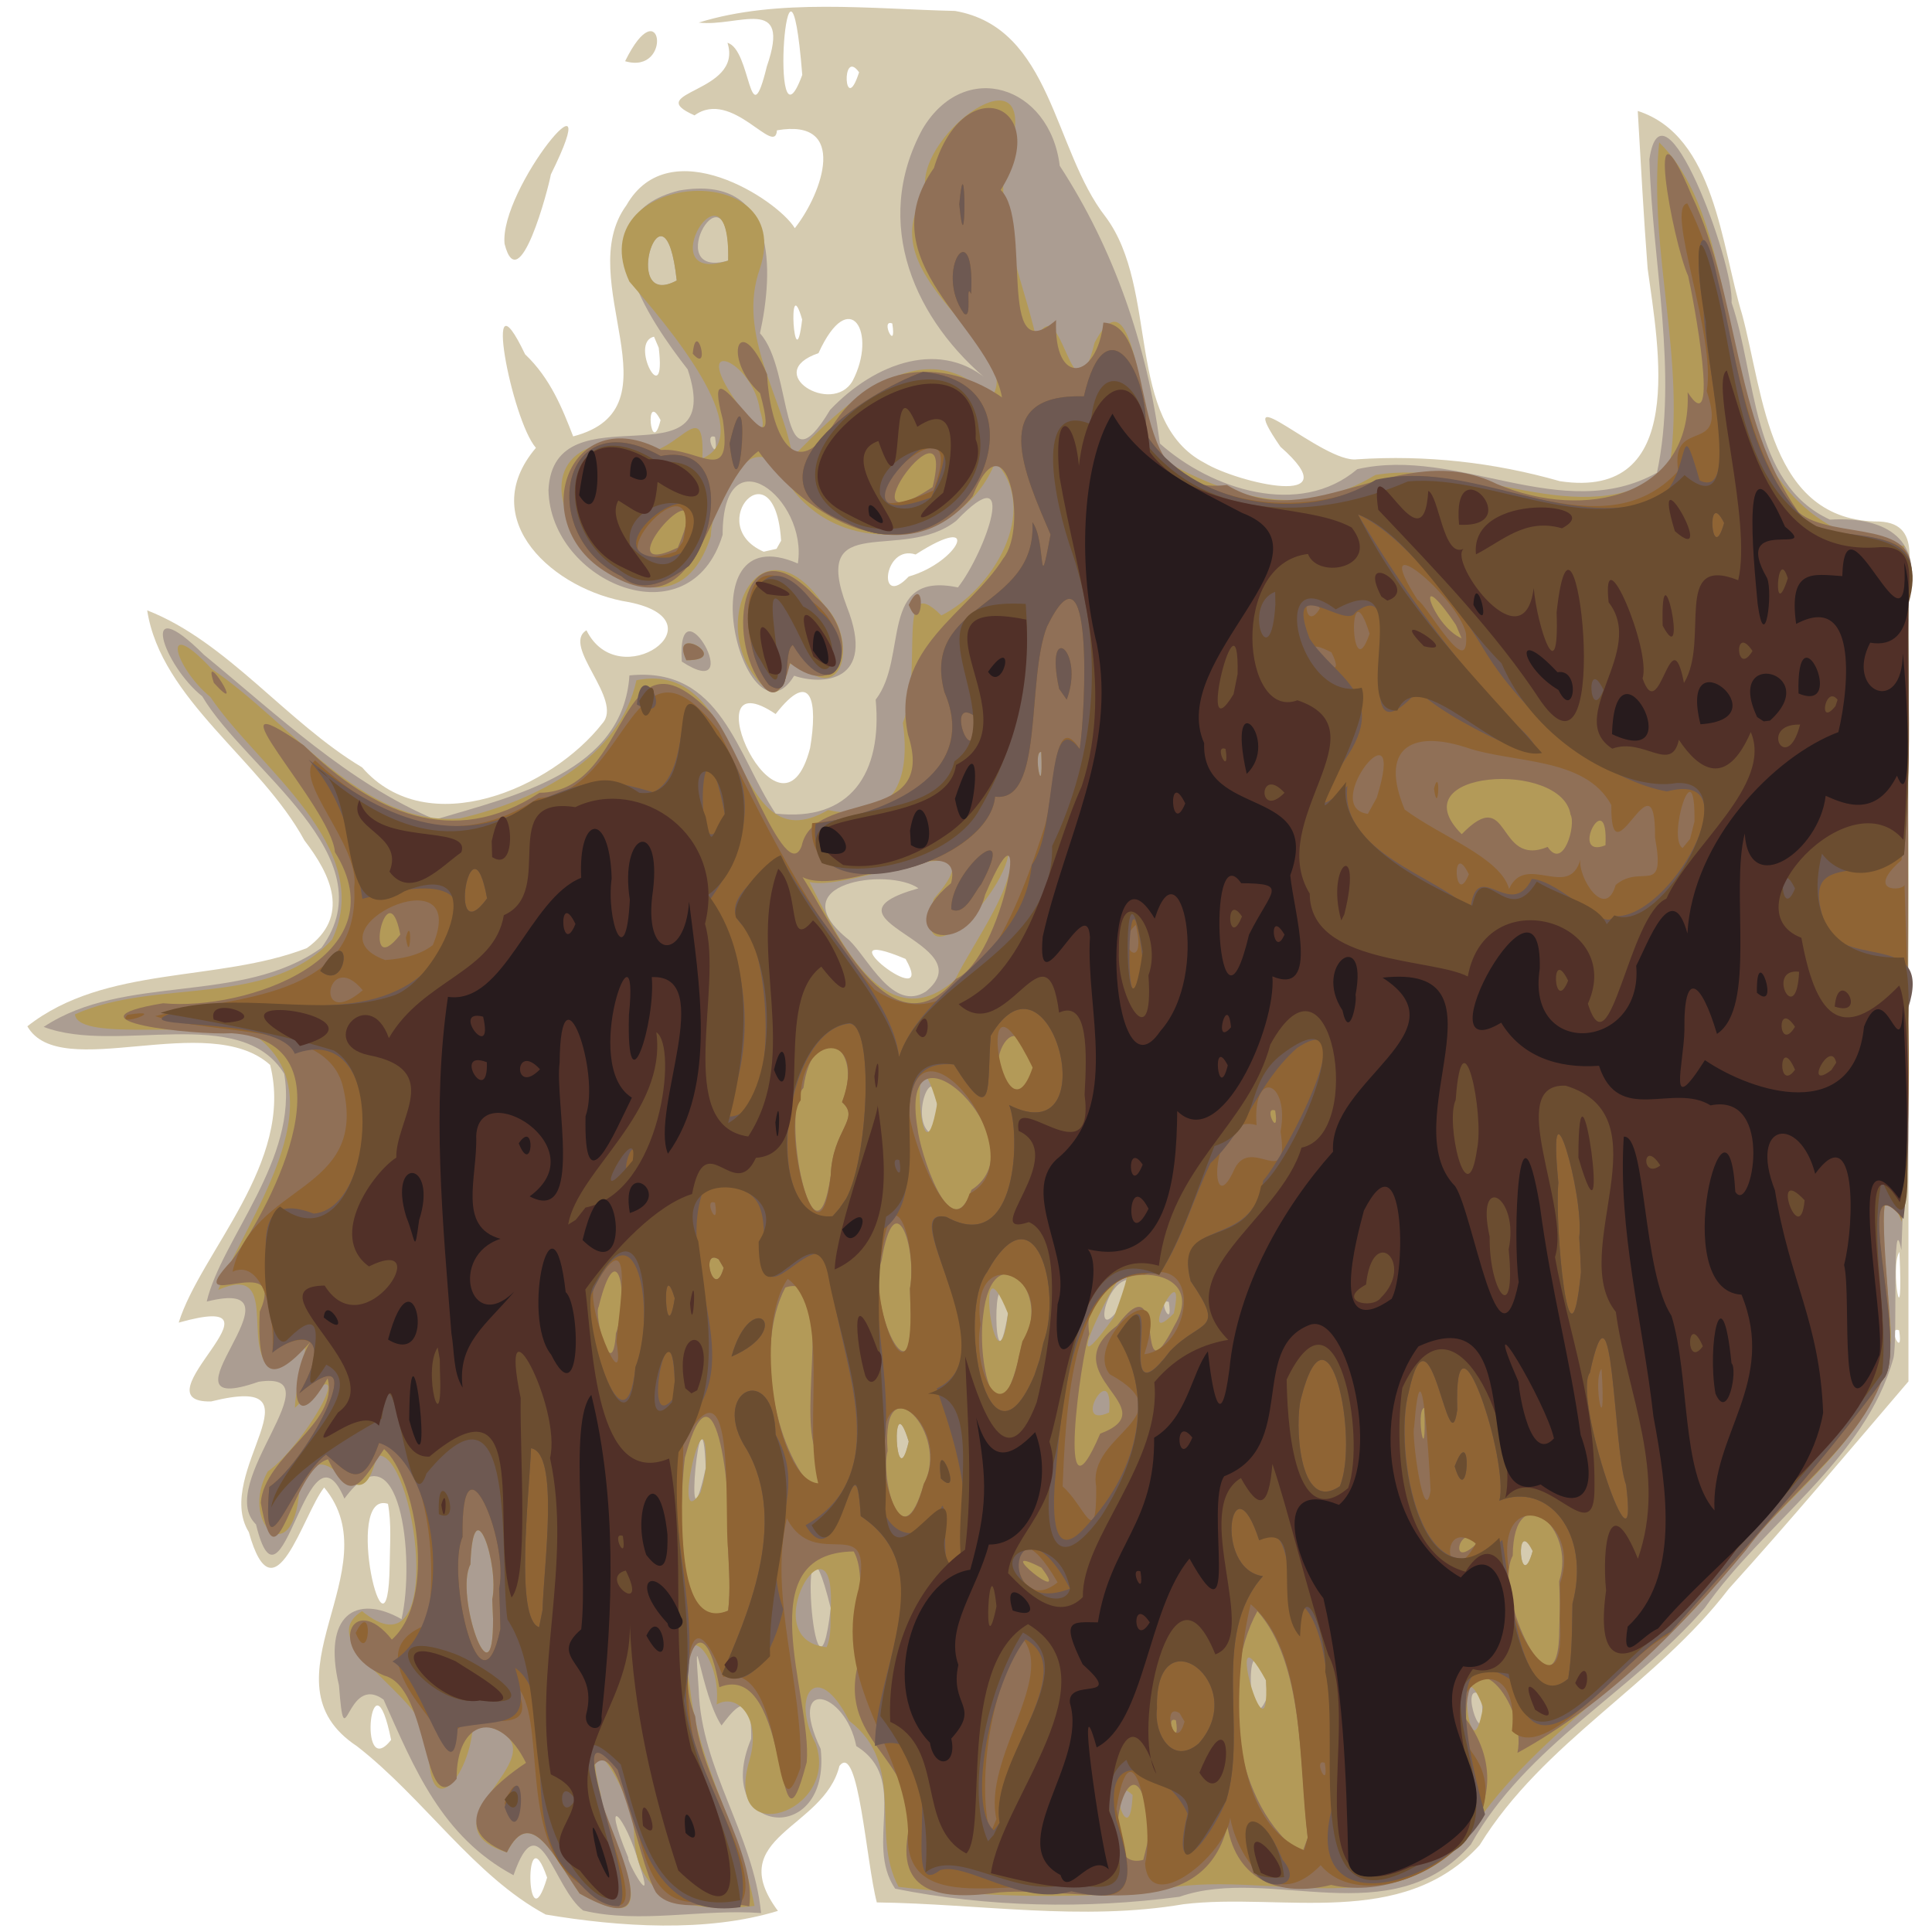
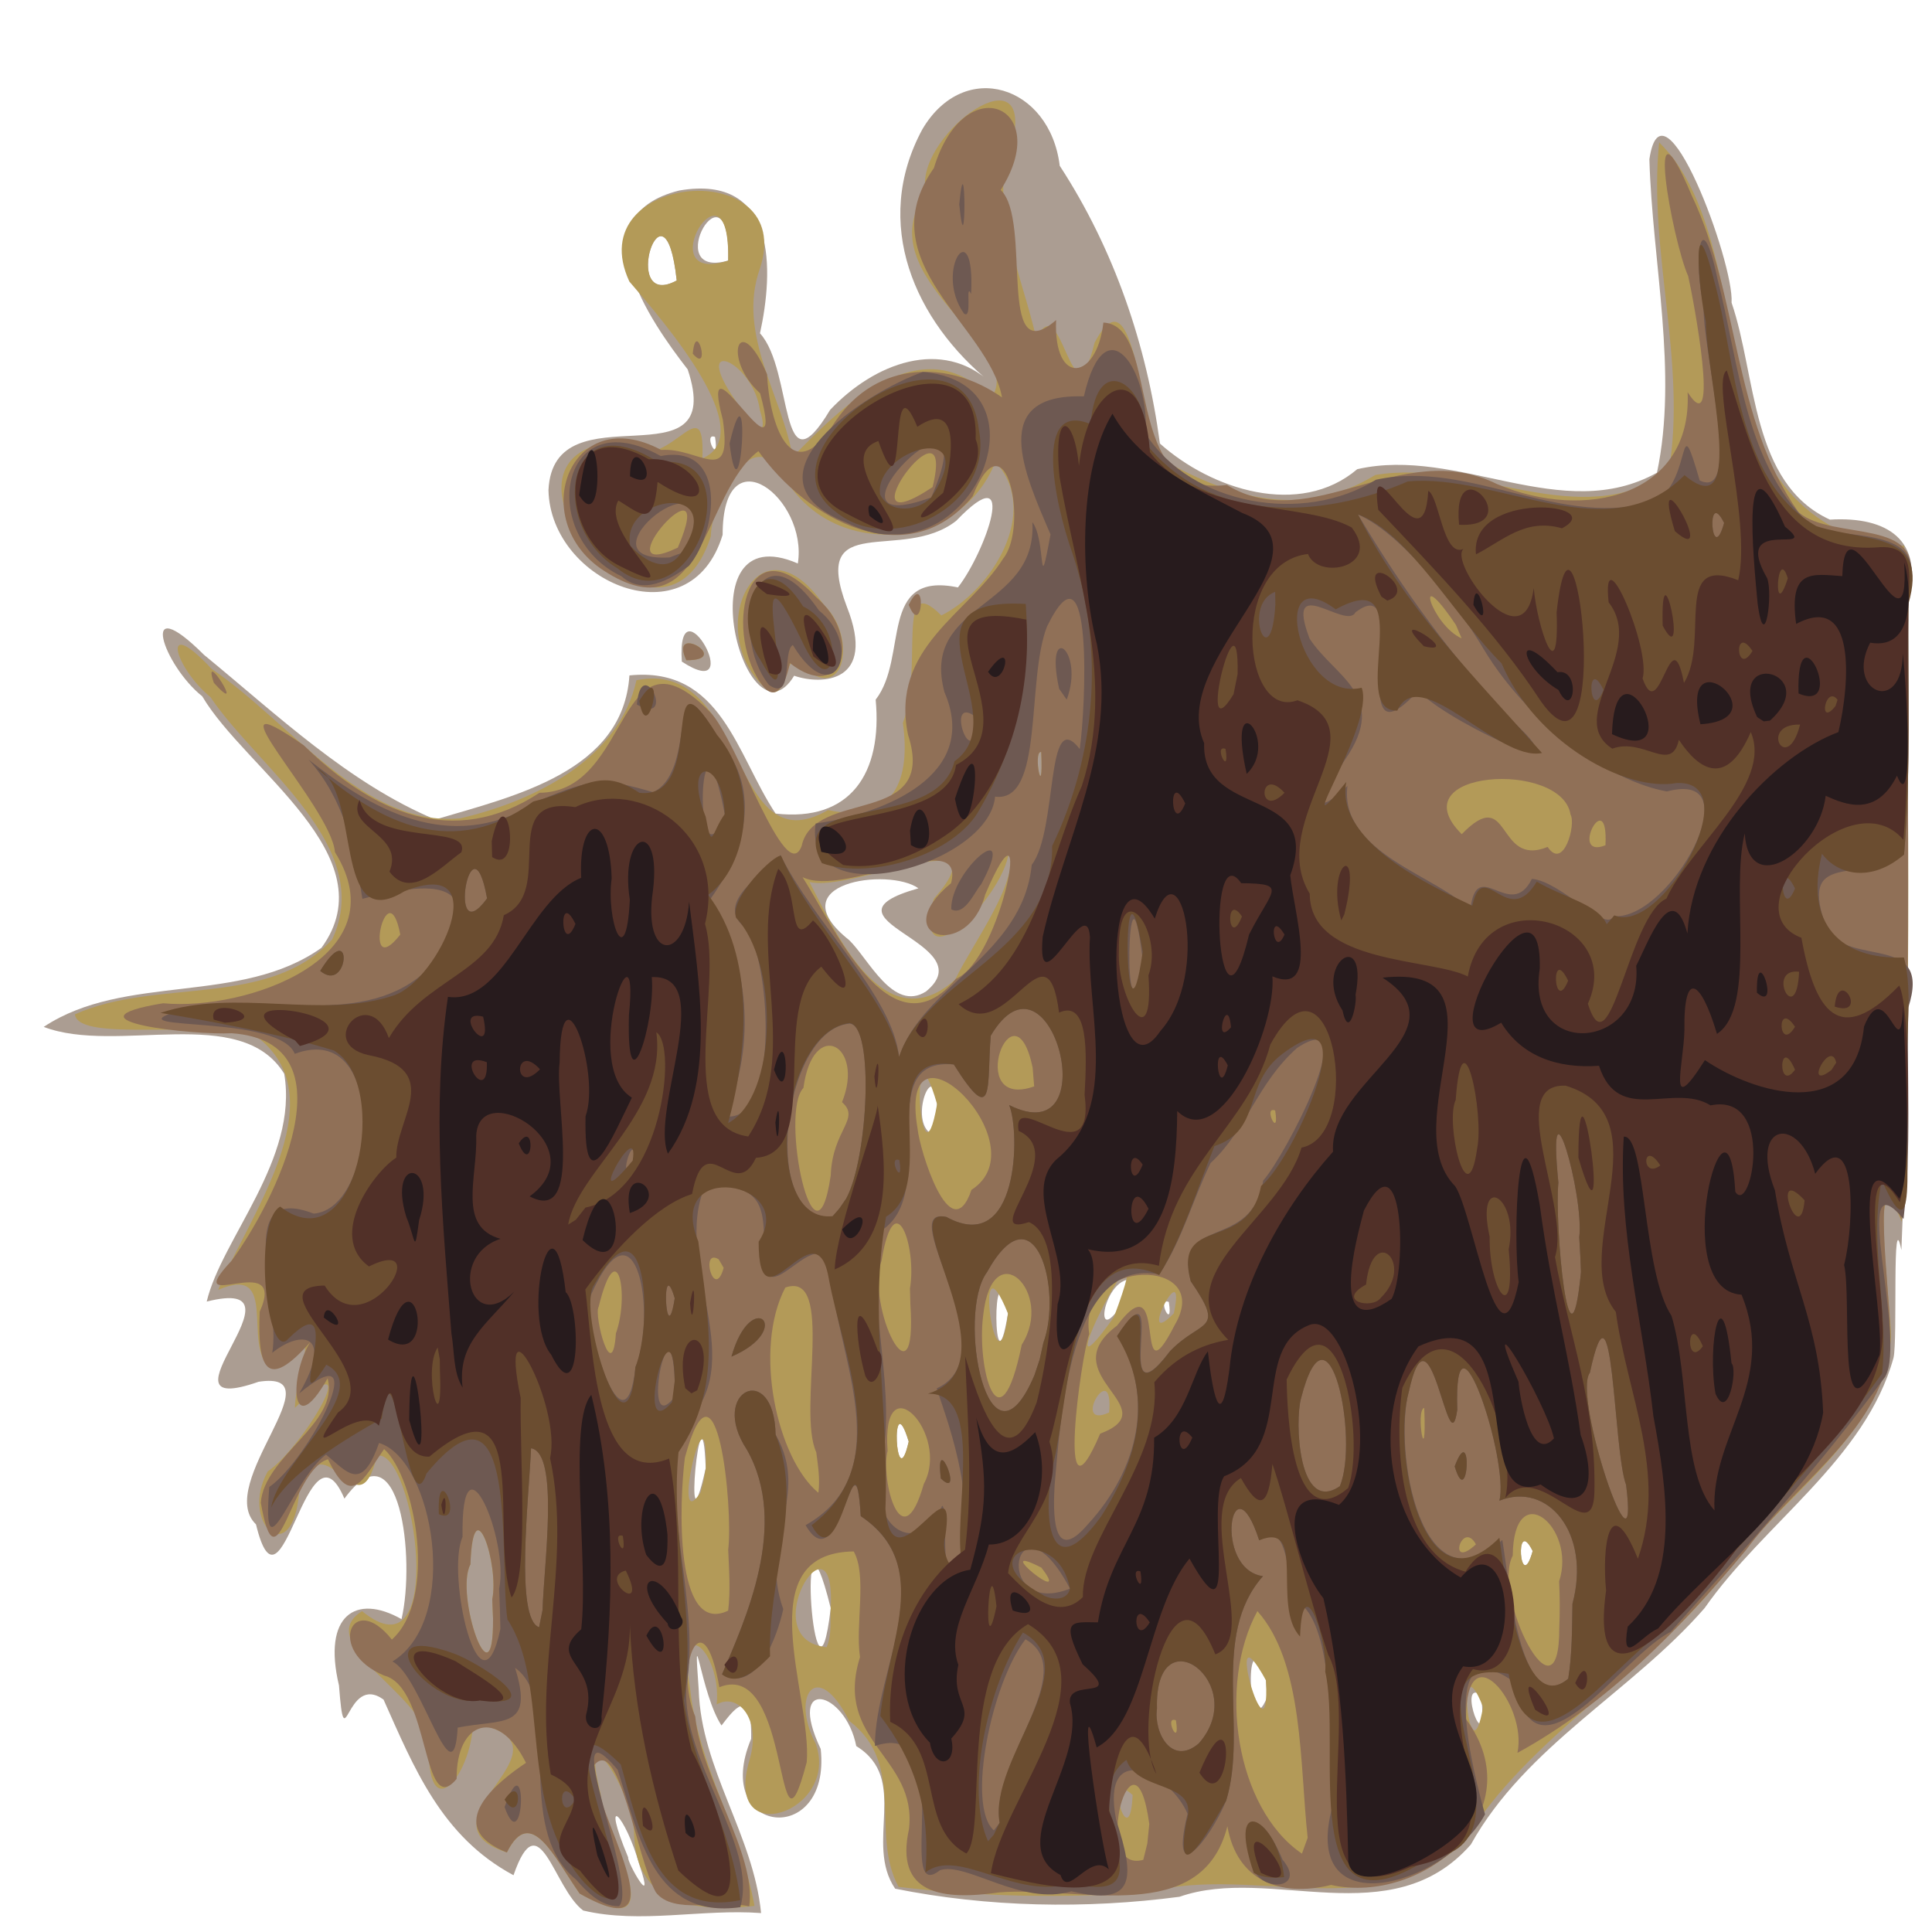
<svg xmlns="http://www.w3.org/2000/svg" viewBox="0 0 500 500">
-   <path d="M141.214 495.479c-18.486-9.939-31.55-30.125-48.83-43.558-25.686-16.966 9.088-45.81-8.492-66.96-5.545 6.988-12.927 35.13-19.498 11.551-9.505-15.363 20.552-41.355-9.77-33.813-19.976.39 22.832-29.186-8.374-20.407 5.613-18.14 30.042-41.509 23.662-66.69-16.037-14.383-54.357 4.808-62.833-9.995 20.22-15.915 49.152-11.273 72.324-20.23 11.371-8.19 6.257-18.948-.614-27.875-11.314-20.87-37.134-36.45-40.695-59.543 20.677 8.077 36 28.907 55.612 40.634 16.986 19.553 49.188 5.315 62.185-11.374 5.573-6.129-10.721-20.102-4.112-24.1 8.398 16.993 35.57-2.32 11.042-7.278-19.357-2.983-39.987-21.267-24.126-39.94-6.308-7.174-14.138-47.952-2.802-24.21 6.574 6.222 9.68 14.128 12.444 21.248 28.246-7.352-.43-40.451 13.796-59.838 11.168-19.572 39.107-1.436 43.566 5.955 7.282-9.245 13.87-28.561-4.624-25.325-.473 7.03-11.62-10.906-21.329-3.872-14.008-6.18 12.726-5.684 8.525-18.777 6.18 1.704 5.566 25.007 10.19 6.097 6.494-18.782-7.553-10.085-17.63-11.334 20.534-6.384 44.524-3.51 66.328-3.013 25.057 4.341 25.419 35.935 38.947 53.256 13.991 18.692 4.889 52.929 25.66 63.718 8.56 5.18 38.18 12.158 19.603-4.187-13.378-19.5 11.101 4.458 19.837 3.248 17.834-1.16 35.348.772 52.511 5.67 33.104 4.963 25.473-34.664 22.691-55.032-1.053-13.584-1.755-27.19-2.558-40.79 20.043 6.44 21.62 35.058 27.016 52.68 5.606 20.847 6.946 53.6 35.504 53.575 12.236.563 6.098 14.1 7.538 22.232v200.306c-15.37 17.959-30.598 36.116-46.532 53.715-18.812 24.671-47.94 39.475-64.421 66.258-20.061 22.104-51.285 12.262-76.634 15.326-26.186 4.462-52.962-.117-79.4-.462-2.74-10.294-4.742-41.72-9.673-35.322-4.03 16.383-30.256 18.204-15.926 37.516-18.404 5.657-41.081 4.143-60.108.94zm.378-9.556c-6.07-17.614-5.478 18.462 0 0zm-40.37-35.632c-4.994-24.8-8.926 11.265 0 0zm-.818-61.108c-11.834-3.684 0 46.53.446 15.817.046-5.252.514-10.616-.446-15.817zm391.087-44.898c-3.297-1.31 1.235 7.834 0 0zm.074-20.3c-2.535 3.914 1.173 24.478 0 0zM234.366 248.17c-23.304-9.824 8.69 15.24 0 0zm-24.715-54.564c2.012-11.807.477-20.888-8.918-8.816-22.695-15.328 1.264 38.46 8.918 8.816zm25.525-44.401c12.985-3.71 19.385-17.007 1.786-5.704-8.39-2.753-9.96 14.39-1.786 5.704zm-33.03-9.266c-1.592-25.244-20.336-4.085-4.504 2.844l3.319-.749zm-31.195-31.212c-4.25-8.203-2.5 10.178 0 0zM220.638 98.6c6.537-12.438-.719-25.004-8.819-7.198-14.77 5.029 3.52 16.312 8.819 7.198zM169.26 87.142c-6.643 1.439 3.301 19.953 1.22 2.862zm38.335-4.456c-3.934-13.573-1.96 16.76 0 0zm23.33 1.032c-3.298-1.31 1.234 7.833 0 0zm-23.3-64.339c-3.75-46.844-8.806 23.982 0 0zm14.706-.675c-4.731-6.571-3.82 11.876 0 0zm-91.75 44.408c-1.404-14.253 27.378-49.034 11.985-17.97-.63 3.591-8.24 32.59-11.984 17.97zm31.195-47.27c9.45-19.172 12.489 3.639 0 0z" fill="#d5cbb0" />
  <path d="M150.93 494.442c-7.724-5.776-11.355-28.475-18.033-9.136-18.646-9.99-25.731-27.774-33.637-45.462-9.818-7.072-9.95 16.787-11.532-3.65-4.31-18.155 4.33-23.865 16.184-17.163 3.657-15.652-.407-50.849-14.779-31.19-9.671-22.73-16.106 34.605-22.883 6.665-10.895-10.45 21.243-40.06.67-36.906-29.1 10.176 14.906-27.848-13.424-20.756 3.881-16.332 23.808-36.88 20.057-58.953-11.232-18.302-43.272-4.878-62.245-12.132 21.034-13.969 50.917-5.549 71.884-20.463 17.25-23.628-19.667-46.096-30.857-65.096-10.095-8.043-16.869-27.98.448-10.743 18.809 15.421 37.467 33.296 59.855 42.635 20.749-6.125 48.62-12.435 50.26-37.293 23.797-2.426 27.774 20.655 37.822 35.747 19.354 2.234 27.7-10.405 25.901-29.475 8.574-11.015.527-33.359 21.291-29.048 7.09-9.055 16.151-34.543-.448-17.233-14.008 11.007-37.944-3.095-28.283 22.276 7.759 19.635-6.447 20.306-13.654 17.813-12.345 20.34-29.01-42.063.952-29.05 2.682-16.82-19.458-34.052-19.463-7.42-8.427 27.711-44.595 12.348-45.07-11.571 1.278-27.015 46.412-.18 36.027-31.233-9.747-12.528-28.63-39.681-2.186-46.302 25.53-4.402 24.4 21.016 20.896 36.96 8.758 9.567 4.84 42.03 18.145 19.819 11.516-12.191 29.029-18.754 41.69-6.944-19.83-16.05-30.983-41.322-17.803-65.695 10.862-18.416 33.013-11.331 35.542 9.464 14.08 21.593 22.537 46.423 25.927 71.883 13.329 11.914 36.138 19.304 51.07 6.637 26.163-5.987 53.033 14.594 77.57.904 5.476-25.969-1.197-54.35-1.965-81.117 3.403-23.156 21.96 26.66 21.27 37.124 6.45 18.8 4.985 46.78 25.451 56.144 15.168-.92 24.19 5.615 20.28 20.294-.546 56.245.633 112.58-1.787 168.751-2.49-12.36-.914 23.22-2.036 27.885-7.262 26.262-33.538 42.767-48.88 64.754-18.876 21.7-46.185 35.506-60.509 61.201-20.565 23.457-51.927 5.277-75.384 13.517-24.262 3.21-49.665 2.714-73.602-2.093-8.062-11.83 3.84-28.356-10.063-36.903-2.81-14.34-18.214-18.248-9.198.758 2.735 25.71-28.461 22.264-18.005-2.633.258-14.391-4.895-7.013-7.675-3.458-5.356-8.056-7.41-30.15-5.888-9.15.62 20.422 14.172 37.523 16.13 57.698-15.31-1.142-31.238 2.86-46.033-.66zm14.574-11.73c-3.64-13.07-10.227-19.558-2.93-2.01-.406 1.01 7.194 14.508 2.93 2.01zm217.806-44.04c-6.509-4.651 2.016 18.752 0 0zm-55.674-3.784c-5.551-18.564-5.023 17.838.301 4.316zM214.99 416.194c-9.256-37.43-4.121 35.334 0 0zm181.663-14.788c-4.764-9.598-3.298 11.838 0 0zm-214.009-21.453c-1.034-26.56-6.094 27.202 0 0zm52.53-6.881c-4.772-15.608-3.438 15.158 0 0zm25.69-33.138c-4.17-19.922-3.84 23.256 0 0zm32.964-8.608c-8.454-2.678-12.136 22.085-1.46 2.771zm8.66 5.62c-3.298-1.31 1.234 7.833 0 0zm-59.973-50.118c-.184-14.095-7.382 2.15-1.835 6.422l1.296-1.887zm-2.872-30.232c15.51-12.653-30.413-18.672-1.952-26.7-7.702-5.51-36.579-1.432-17.928 13.402 5.052 4.87 11.388 18.727 19.88 13.298zM185.05 113.078c-3.298-1.31 1.234 7.833 0 0zm-9.916-40.484c-3.148-29.454-15.02 8.124 0 0zm13.314-5.15c.775-27.62-18.01 5.09 0 0zm-11.992 103.78c-1.457-22.338 17.485 11.398 0 0z" fill="#ab9d92" />
  <path d="M150.009 490.052c-6.552-9.317-12.626-23.133-18.832-10.639-25.19-8.062 20.87-27.88-8.742-33.528-.535 14.139-12.255 27.472-11.392 5.008-1.655-12.609-30.4-25.636-17.35-33.935 22.436 18.426 13.593-42.375 3.86-40.216-5.013 21.007-13.081-10.512-20.077 8.893-1.544 21.226-15.708 8.676-8.187-4.83 9.31-6.31 25.877-34.838 7.023-16.45.405-10.941 8.725-24.422-6.302-10.284-7.501-5.793 2.438-27.158-13.529-20.256 7.476-18.56 30.674-48.938 10.538-65.084-12.169-5.248-46.72 1.368-47.63-6.217 21.107-9.495 50.179-1.438 66.587-19.405 11.242-23.985-19.275-44.463-31.51-62.699-9.495-7.845-13.092-21.673.322-7.278 20.033 13.428 39.238 41.024 64.32 38.657 20.154-4.703 41.232-15.806 45.606-35.745 29.001-5.816 23.724 48.597 49.577 33.605 17.337 3.671 21.41-8.27 19.37-22.56 5.48-13.943-2.098-39.831 9.963-27.811 12.975-6.432 25.858-26.995 13.965-39.73-8.94 22.77-41.745 25.567-54.333 4.34-8.036-15.668-19.148 5.28-19.29 14.88-12.546 39.594-63.442-21.606-23.849-24.574 11.951 11.601 22.484-16.114 21.659 4.44 14.99-6.448-9.676-35.077-18.905-45.777-13.08-28.357 43.512-32.833 33.79-3.346-6.096 17.054 6.028 33.407 8.45 48.79 11.815-12.115 33.332-34.483 51.323-15.213 9.897-13.226-32.81-31.234-16.727-53.176-3.818-13.628 26.856-37.082 22.65-14.479-7.503 15.683 2.517 36.758 5.847 52.296 6.55-14.362 9.366 24.25 15.061.987 10.888-20.62 11.589 23.664 17.9 30.44 18.453 10.246 36.282 15.01 54.753 3.779 25.416-4.354 52.625 15.334 75.927-.803 4.816-28.25-5.357-56.991-2.453-85.278 14.773 14.544 15.853 40.981 21.795 61.155 2.255 24.423 18.55 42.605 41.617 43.255 1.153 58.285 1.879 116.721-.615 174.953-8.625-20.796-2.698 22.913-2.799 29.782-1.811 25.897-29.741 42.068-43.949 62.445-19.764 24.89-49.455 40.602-66.445 67.954-22.127 22.12-54.755 6.122-81.54 13.242-21.534 1.71-43.554 1.308-64.91-1.327-7.47-13.816 2.187-31.517-12.78-42.97-8.307-16.427-15.245-6.544-8.698 5.85 6.53 17.794-24.289 28.262-17.071 4.221 3.13-10.757-3.14-17.434-8.521-14.293 1.355-13.575-10.468-24.398-6.89-4.162 2.047 19.759 13.18 36.945 16.679 56.304-14.883 1.614-30.88.023-31.18-18.993-.18-10.077-14.493-32.83-8.652-10.053.478 9.713 20.535 40.261-5.424 25.835zm143.114-25.515c-7.604-7.031-.708 16.197 0 0zm90.686-22.762c-7.257-18.516-3.473 20.23 0 0zm-56.173-6.887c-11.79-21.492 1.177 24.31 0 0zM127.396 413.9c1.857-8.882-4.948-29.643-5.65-9.035-4.156 7.634 6.019 37.293 5.854 14.087l-.205-5.052zm87.595 2.294c1.37-26.89-20.31 8.2-1.059 10.097 1.386-3.205.886-6.732 1.059-10.097zm181.663-14.788c-4.764-9.598-3.298 11.838 0 0zm-213.988-21.453c.603-24.021-9.382 18.691-1.334 6.253l.704-2.762zm52.51-6.881c-4.773-15.608-3.439 15.158 0 0zm51.864-7.52c1.246-14.62-10.159 4.652 0 0zm1.238-24.694c14.288-38.222-20.87 29.306 0 0zm-27.413-.924c-9.344-22.94-2.891 24.266 0 0zm42.926-.042c3.48-16.485-10.133 10.376 0 0zm-61.275-54.135c-7.365-25.618-4.415 25.245 0 0zm4.675-32.227c4.896-10.053 17-25.79 13.963-34.197.126 11.52-25.526 37.058-19.484 13.271 18.412-20.883-21.704-1.517-32.184-4.357 6.725 12.992 19.308 41.639 37.705 25.283zm22.28-58.91c-2.317-.483.644 14.191 0 0zm-72.804-88.447c-1.785-12.924-18.215-19.55-6.27-2.437 1.254 3.696 9.494 12.667 6.27 2.437zm-21.533-33.58c-3.148-29.453-15.02 8.125 0 0zm13.314-5.15c.615-29.255-20.883 6.888 0 0zm8.735 109.806c-14.863-15.116-.612-44.497 15.97-20.776 9.317 8.827 5.096 28.077-7.524 14.01-2.94 2.126-2.364 12.945-8.446 6.766zm-19.553-6.381c-4.662-9.88 12.237.038 0 0z" fill="#b39a58" />
  <path d="M150.009 490.052c-6.552-9.317-12.626-23.133-18.832-10.639-17.196-6.83-2.024-18.552 4.95-23.192-7.138-14.333-18.068-11.021-17.953 4.158-9.005 10.842-6.807-23.71-18.739-26.738-15.192-6.305-8.344-22.314 1.977-9.324 11.831-10.542 6.177-41.89-2.007-49.309-5.575 8.059-8.496 15.371-14.52 2.651-9.655 2.827-13.217 35.267-17.384 11.254.808-12.047 20.451-20.683 17.284-32.194-9.616 16.962-10.023-.684-4.458-9.428-11.192 12.744-13.755 7.074-13.116-7.815 7.507-16.747-21.263 1.716-7.276-13.196 10.986-14.93 32.033-56.635.011-58.88-9.33.546-45.214-3.2-17.738-7.76 21.56 2.065 61.422-11.938 44.47-39.122-.954-11.887-35.166-46.521-8.04-27.61 17.78 17.355 38.558 26.95 60.994 12.263 24.09-.163 19.921-45.37 44.105-20.935 7 7.085 19.576 45.733 23.731 34.699 3.23-15.062 35.308-4.74 27.536-28.76-4.72-22.63 15.71-31.37 24.618-45.62 6.662-8.237.737-37.84-7.92-16.091-16.98 20.596-43.123 5.711-55.424-11.71-14.635 11.022-13.953 47.899-40.074 30.892-20.043-13.027-8.778-43.854 14.901-31.202 9.992-.678 18.534 9.888 15.96-7.846-6.736-25.233 16.985 19.918 9.645-6.817-9.926-8.984-5.528-21.971 1.797-4.936.57 12.274 6.1 30.783 17.681 12.216 10.909-16.08 29.621-15.747 43.136-6.208-3.437-18.69-34.768-34.984-17.629-59.37 7.89-26.013 31.125-16.083 17.285 5.683 8.302 7.94-1.308 47.231 14.338 33.672-.718 17.275 10.579 15.633 12.237.645 15.409.757 4.102 45.606 31.947 42.023 22.026 13.422 44.947-12.537 69.907-.235 22.783 9.713 50.616 3.163 49.343-23.775 8.586 13.5 1.457-24.365.144-30.04-4.092-9.15-11.695-50.824.896-20.915 12.425 26.181 10.65 58.137 27.691 82.05 8.878 7.536 33.25 1.104 28.405 18.38-.514 54.883.868 109.854-1.79 164.664-8.19-21.02-2.807 21.224-2.996 27.93 1.434 24.405-24.056 39.573-37.274 57.627-16.805 20.213-35.99 39.82-59.118 52.45 2.695-12.582-13.38-31.93-13.296-8.73 17.713 24.078-11.111 48.209-34.935 42.911-13.16 3.255-24.376-1.043-26.83-15.181-6.589 26.062-38.195 15.506-58.92 17.097-14.818 2.133-27.217.573-23.485-16.346 2.19-18.805-19.536-22.6-12.679-44.523-1.228-8.446 1.877-21.221-1.626-27.356-27.552.347-10.746 37.317-12.156 54.525-8.33 31.553-3.591-27.062-22.618-19.387-4.162-23.972-11.786-5.125-6.24 7.55 1.549 16.107 15.86 35.494 13.986 49.178-7.58-1.87-19.597 2.304-24.176-3.65-5.017-8.802-9.576-41.362-16.13-32.678-1.056 10.09 24.446 48.898-3.596 33zm147.427-18c-3.925-28.739-15.464 13.134-1.557 9.271l1.047-4.232zm40.988 3.568c-2.077-18.934-1.004-45.228-13.015-58.669-10.35 19.041-5.68 51.021 11.53 62.774zm-34.1-30.41c-3.298-1.31 1.234 7.833 0 0zm99.177-35.961c4.614-14.071-11.769-27.452-12.012-6.635-5.475 10.138 12.142 45.342 12.053 18.657.176-4.005.147-8.018-.041-12.022zm-276.106 4.65c1.858-8.88-4.947-29.642-5.65-9.034-4.155 7.634 6.02 37.293 5.855 14.087l-.205-5.052zm61.064-12.844c1.345-10.72-2.959-54.097-11.21-23.833-1.438 11.097-2.823 46.36 11.199 39.608.642-5.237.223-10.525.01-15.775zm81.057 4.653c-14.084-7.248 8.497 11.023 0 0zm112.458-6.03c-3.607-6.55-7.603 7 0 0zm-142.9-15.616c6.992-13.005-11.106-31.858-9.362-8.588-1.888 7.285 3.617 28.755 9.362 8.588zm-27.83-8.238c-4.983-10.802 5.046-47.17-8.007-42.609-8.423 16.095-2.08 44.349 8.557 53.116.472-3.515-.091-7.032-.55-10.507zm73.476-4.79c17.675-6.69-12.772-15.157 4.356-27.955 13.588-17.989 3.97 21.323 14.955-.197 10.408-17.664-25.33-17.669-22.132 2.364-2.043 5.21-8.767 52.913 2.821 25.787zm83.87-6.679c-2.421.589.732 17.652 0 0zm-104.163-16.348c8.617-13.551-7.605-29.25-9.982-7.604-1.746 13.4 4.159 35.91 9.982 7.604zm-28.93-14.56c1.835-10.655-3.956-27.707-7.356-7.175-4.078 11.872 9.294 39.156 7.466 11.286zm-76.105 11.641c3.559-9.831.37-26.552-4.466-6.878-1.321 2.072 3.53 20.738 4.466 6.878zm26.606-19.175c-4.92-3.08-1.16 11.046 1.285 2.202zm28.993-21.71c.433-11.88 7.83-14.628 2.923-18.963 5.99-14.842-7.532-22.037-9.99-3.686-6.22 6.39 2.988 50.477 7.067 22.648zm36.425 3.727c18.421-11.857-19.491-48.256-13.942-15.765.469 5.153 8.492 31.67 13.942 15.765zm78.597-20.529c-3.297-1.31 1.235 7.833 0 0zm-62.773-11.125c-4.887-23.295-17.842 11.343.401 4.88zm-19.876-22.937c12.056-5.104 20.535-52.044 7.592-21.82-4.446 17.269-25.71 11.006-8.826-2.95 3.843-14.856-27.531 3.88-38.431-1.568 7.63 11.816 22.71 46.802 39.665 26.338zm-143.776-11.467c-3.334-17.424-10.132 12.92 0 0zm302.865-31.034c-2.143-14.228-44.844-11.618-28.16 5.049 12.825-13.224 8.77 8.78 22.237 3.294 4.124 6.219 7.399-5.869 5.923-8.343zm9.036 7.916c.825-16.103-9.719 3.852 0 0zM269.47 194.62c-2.316-.483.645 14.191 0 0zm107.318-32.893c-11.498-17.048-6.217.174 1.48 3.47zm-201.38-19.994c11.114-25.891-20.73 9.864 0 0zm65.948-15.677c6.431-26.289-24.985 16.616 0 0zM55.348 176.73c-3.419-9.992 8.9 9.75 0 0zm142.289 1.043c-10.469-12.91-5.218-43.412 13.489-23.304 12.283 10.288 6.925 27.9-6.723 17.122-.466 2.81-2.755 10.823-6.766 6.182zm-20.007-6.904c-4.662-9.88 12.237.038 0 0zm57.546-14.324c4.643-9.555 3.739 9.211 0 0zm-55.889-65.015c.88-9.438 4.805 5.593 0 0z" fill="#907057" />
-   <path d="M149.734 487.3c-16.065-11.43-7.772-43.198-16.4-51.39 9.055 18.592-18.717.767-16.543 18.318-.118-6.716-26.253-26.175-6.35-33.73 2.994-14.432.632-45.041-12.35-47.06-4.565 13.069-8.295 7.38-13.732 3.017-8.723 6.424-16.66 33.202-14.664 8.376 10.337-7.185 27.54-40.69 7.738-24.21 9.377-16.324-.073-15.808-6.912-10.739.676-12.414-3.535-23.904-10.343-20.76 5.152-23.257 35.364-20.146 28.556-47.96-4.128-16.782-33.523-12.942-48.586-18.189 20.302-5.257 53.12-4.103 51.525-33.3 1.604-10.925-16.21-27.928-10.128-32.88 17.338 16.103 36.527 23.696 57.761 9.769 23.675-1.419 24.213-46.966 46.72-17.36 11.459 23.298 23.027 47.246 40.285 66.91 24.652 16.25 38.209-24.07 44.087-42.343 2.638-9.35 2.211-30.474 9.031-19.933 1.552-10.134 3.6-56.407-8.475-31.658-5.407 13.895-.712 45.662-13.426 43.99-1.765 18.317-49.872 30.397-47.352 6.867 18.536-1.534 43.524-12.415 34.245-33.916-6.278-23.47 24.016-21.22 22.76-43.97 3.6 4.637 1.433 20.988 4.694 3.16-6.855-15.957-16.207-36.477 8.634-35.73 5.625-24.53 17.083-6.272 15.96 9.634 12.875 20.419 42.575 22.087 62.562 11.572 24.52-4.636 55.454 19.722 75.283-1.881-2.166-14.622 13.18-3.301 7.38-20.687 2.534-14.019-10.829-47.62-5.017-48.58 13.567 26.28 10.575 60.209 30.693 83.074 9.128 5.138 31.199-.672 26.538 15.606-.568 23.736 1.537 47.844-1.835 71.286-9.555 8.388.407 8.056.811 6.389.856 28.474 2.392 58.252-.76 86.003-13.356-15.288 1.403 31.377-4.259 41.33-17.219 23.552-36.948 45.208-56.378 66.873-12.038 6.572-31.287 33.385-40.204 24.782 2.57-23.631-21.88-12.326-10.48 5.326 16.104 21.062-25.374 45.637-39.018 29.402-13.594 14.026-22.418-5.548-23.395-12.276-1.202 9.5-21.068 25.826-22.043 11.826 2.57-10.176-3.571-38.408-7.446-14.033 2.978 13.597 7.675 26.558-10.27 20.96-14.591-4.174-45.272 7.93-43.624-15.372-.872-22.039-19.775-37.553-12.805-62.612 4.013-20.773-10.994-3.845-18.57-18.251-4.748 19.863 4.26 43.32 3.53 64.532-7.535 21.773-3.155-28.378-19.992-23.475-12.158-31.21-11.362 19.632-2.77 29.686 5.055 10.272 18.061 36.935-3.428 28.449-20.89 2.18-12.756-39.308-27.617-39.279-3.978 9.402 23.697 56.504-3.62 34.436zm188.7-11.733c-2.532-19.365-.52-48.439-14.765-60.4-4.704 19.623-6.209 55.744 13.847 63.67zm-80.56-4.783c-3.489-15.419 15.12-36.477 6.873-46.628-8.843 13.612-11.805 38.034-8.474 50.416zm84.984-14.565c-3.297-1.31 1.235 7.833 0 0zm-37.586-12.868c-4.921-3.078-1.16 11.047 1.284 2.202zm98.45-33.482c6.215-18.064-16.928-26.612-13.282-4.187-2.866 12.884 15.172 41.458 13.246 13.167.108-2.992.12-5.987.036-8.98zm-274.55 1.278c2.694-12.503-9.929-42.339-9.462-13.4-4.359 9.64 4.578 48.53 9.791 23.81-.051-3.472-.188-6.94-.328-10.41zm59.25-10.092c-1.09-9.465 2.219-52.511-11.576-27.92.06 11.845-3.583 49.913 11.596 43.698.632-5.24.203-10.528-.02-15.778zm85.288 8.46c-14.376-24.826-13.198 10.69 0 0zm108.264-10.06c-10.007-7.428-7.85 14.036 0 0zm-98.282-14.74c-2.443-13.693 23.468-18.11 3.496-29.076-7.088-8.638 16.895-29.71 8.969-5.17 11.95-1.533 15.233-25.455.011-20.647-19.196-.213-20.448 38.052-21.164 54.875 5.661 4.824 8.83 16.961 8.688.018zm-44.618-.653c7.468-13.637-10.912-31.197-10.533-8.877-.592 7.137 5.152 29.311 10.533 8.877zm-27.328-.178c-3.996-15.978 3.47-44.484-7.87-52.922-9.046 12.605-2.994 51.965 7.87 52.922zm158.497 1.882c-.429-7.692-2.267-41.784-4.275-16.383-.737 1.685 2.517 26.467 4.275 16.383zm44.24-31.503c-2.515 2.802 1.317 21.089 0 0zm-149.899-7.115c9.876-16.989-13.839-26.44-10.832-4.378-2.272 12.055 6.08 28.771 9.888 8.408zm-105.029.119c.326-6.17 5.163-33.033-5.428-14.844-3.49 3.678 8.117 31.667 5.428 14.844zm75.944-13.78c1.967-11.002-4.442-31.043-7.3-9.007-4.05 12.235 8.255 42.21 7.412 13.159zm-49.5-7.574c-4.922-3.08-1.161 11.046 1.284 2.202zm-.95-14.657c-3.297-1.31 1.235 7.833 0 0zm29.942-7.054c.433-11.88 7.83-14.627 2.923-18.962 6.923-18.813-10.961-18.283-10.692-.497-5.349 6.5 4.682 46.958 7.769 19.46zm35.93 4.706c18.072-9.33-14.535-50.752-15.58-21.129-.135 4.993 10.71 36.17 15.58 21.13zm68.664-6.591c4.506-8.417 14.275 6.118 11.818-9.465 2.471-13.184-7.339-16.523-6.204-1.661-12.437-3.826-12.46 26.907-5.614 11.126zm-52.336-26.04c-15.86-32.452-7.697 22.676 0 0zM93.882 256.278c-9.346-11.304-12.873 10.971 0 0zm18.13-11.685c10.178-24.32-33.48-3.9-12.334 3.866 4.297-.32 8.835-1.147 12.333-3.866zm-6.975-1.959c1.785-6.506 1.14 7.965 0 0zm188.914-3.278c-6.246 5.265 3.152 13.176 0 0zm124.191-10.331c6.724-5.7 13.017 3.317 10.18-12.305.21-23.212-11.57 12.723-11.308-8.376-6.764-12.528-25.42-10.73-37.546-14.894-14.505-4.713-22.483.452-15.93 16.076 9.641 7.12 24.78 12.4 27.014 20.525 4.236-9.508 15.499 2.962 18.453-7.598-.691 4.531 6.393 15.965 9.137 6.572zM371.11 204.1c1.785-6.506 1.141 7.966 0 0zm9.03 22.173c-4.643-9.555-3.74 9.212 0 0zm58.394-13.678c.254-19.627-7.161 4.443-3.078 6.873l1.93-2.356zm-82.23-6.143c8.222-26.242-15.046 2.487-2.302 4.18zM252.79 185.72c-8.89-6.967-.59 16.408 0 0zm91.786-16.898c-12.79-6.568 5.82 11.572 0 0zm9.872-4.83c-5.7-18.243-5.056 14.986 0 0zm24.935-.114c-2.164-9.46-25.736-29.158-12.548-8.68 2.491 1.306 13.69 21.961 12.548 8.68zm-37.78-6.417c-4.94-7.395-4.324 7.145 0 0zM130.583 466.656c5.882-15.087 4.27 14.892 0 0zm-38.535-44.04c4.643-9.555 3.74 9.211 0 0zm-59.063-159.98c11.283-1.84-3.41 3.55 0 0zm213.202-27.304c-.263-10.071 17.655-24.943 7.724-6.443-1.553 1.612-4.199 8.311-7.724 6.443zm27.911-57.09c-3.93-18.032 6.751-10.005 1.966 2.821zm-75.04-.968c-8.721-10.432-8.234-41.532 10.104-22.168 12.974 7.126 9.835 32.044-3.978 11.812-2.804 1.731.318 14.716-6.125 10.356zM160.86 149.15c-21.909-10.351-16.23-45.944 10.138-31.125 17.22-3.263 14.842 19.368 7.283 28.44-4.924 3.586-11.88 7.67-17.421 2.685zm15.878-9.003c5.944-25.532-27.761 11.592-1.776 2.584l1.776-2.584zm42.219-4.928c-28.757-11.493 4.979-33.755 19.922-38.96 30.416 2.671 16.262 43.258-8.29 42.01-4.126.223-7.998-1.334-11.632-3.05zm22.609-8.263c11.773-31.293-35.428 15.477 0 0zm-52.754-12.157c5.694-24.085 2.856 23.297 0 0zm60.653-33.663c-7.892-11.13 2.964-26.704 1.86-5.065-1.642-3.386.456 6.87-1.86 5.065zm-1.21-28.267c1.751-18.117 1.838 18.486 0 0z" fill="#8f6434" />
  <path d="M149.02 486.382c-16.565-13.631-2.96-45.698-15.727-54.757 5.022 16.11-3.153 13.166-14.838 15.475-1.146 19.873-9.409-13.56-16.905-17.103 17.83-10.857 10.588-52.356-3.459-56.56-4.565 13.07-8.295 7.38-13.732 3.018-8.723 6.424-16.66 33.202-14.664 8.376 10.337-7.185 27.54-40.69 7.738-24.21 9.193-15.876.25-16.383-6.973-10.506 2.37-13.824-10.423-44.15 10.717-36.035 16.462-1.174 19.403-50.371-4.892-41.351-4.5-11.27-54.56-4.759-25.345-12.458 21.94-2.279 48.069 6.221 62.726-12.754 14.686-23.03-8.378-17.89-19.875-14.903-2.097-13.237-4.668-25.579-13.937-36.046 18.47 14.69 38.389 24.412 60.114 10.445 13.655-5.763 16.406-5.643 29.077-1.989 12.302-5.959 2.597-38.644 17.508-12.918 12.223 14.819 3.716 31.693-2.757 40.638 9.746 15.305 12.28 37.696 3.747 56.141 13.964 2.232 12.14-37.756 5.887-48.381-10.047-6.917 6.407-15.546 8.539-19.236 8.823 17.808 29.158 36.533 30.707 52.33 5.98-18.507 32.004-26.322 34.337-49.773 6.835-9.012 3.51-41.451 12.416-29.989 1.552-10.134 3.6-56.407-8.475-31.658-5.407 13.895-.712 45.662-13.426 43.99-1.54 17.688-49.842 31.18-46.442 6.97 17.85-2.583 42.659-12.463 33.335-34.02-6.278-23.47 24.016-21.22 22.76-43.968 3.6 4.636 1.433 20.987 4.694 3.16-6.855-15.958-16.207-36.478 8.634-35.731 5.625-24.53 17.083-6.272 15.96 9.634 11.876 18.566 40.863 23.62 59.62 11.943 24.6-5.39 48.536 13.251 72.628 5.338 9.34-5.836 5.349-25.193 11.166-5.146 11.396 5.463.452-34.306 1.024-45.356-2.823-11.41-.811-27.766 3.592-6.72 5.677 21.868 7.1 49.338 25.22 64.55 10.42 2.592 29.229.061 24.189 15.886-.259 22.814.753 45.716-1.136 68.454-11.694 7.76-27.774-1.61-19.954 19.344 5.913 9.925 27.358.745 21.03 20.31-.42 18.21.915 36.579-1.217 54.66-14.25-16.975.982 30.886-4.765 40.85-16.932 23.248-36.414 44.535-55.483 65.99-12.666 6.294-35.221 41.737-40.195 13.236-21.154-15.414-10.48 24.708-7.865 34.01-10.118 18.664-49.17 29.77-39.085-3.473-1.163-15.37.125-42.173-7.908-50.383-5.333 22.209.308-27.582-11.454-17.072-7.115-21.977-12.115 7.393.973 9.283-13.724 15.515-3.816 39.55-9.525 58.115-4.433 10.643-14.77 22.913-9.991 3.37-4.543-10.757-22.665-19.457-18.455 1.659 4.879 15.07 5.073 22.397-11.6 18.402-12.843 3.923-27.238-7.71-34.009-5.451-12.028 9.469 5.321-39.546-16.843-32.162.038-20.446 17.595-45.035-3.664-59.48-1.575-24.856-5.185 18.05-14.275 2.343 23.004-13.015 9.76-40.716 6.961-60.996-.426-24.808-18.288 10.083-17.662-9.559-.055-11.732.019-17.658-15.236-17.428-8.996 20.675 12.617 45.924-6.219 62.73-5.161 22.665 4.912 44.853 1.335 66.863-1.522 19.55 18.532 40.934 13.927 57.25-22.358 3.175-26.085-17.951-31.746-35.566-16.264-19.203 5.71 30.37.348 35.308-4.73.108-8.296-3.689-11.175-6.933zm109.716-14.68c-2.711-15.387 21.113-39.25 6.658-47.455-8.684 11.126-15.412 43.087-8.175 49.459zm51.51-20.503c13.625-15.519-11.52-33.948-10.821-9.007-.882 6.145 3.783 14.978 10.82 9.007zm96.704-36.127c4.892-18.326-6.423-31.732-18.915-26.693 2.664-10.197-11.909-54.21-10.893-23.542-2.207 15.796-6.933-30.391-12.572-4.568-3.984 15.22 3.187 57.297 24.226 38.28 1.71 9.573 4.43 46.432 17.053 35.916 1.05-6.408.973-12.923 1.101-19.393zm-30.48-35.578c4.697-12.48 3.587 12.092 0 0zm-247.297 31.653c2.693-12.503-9.93-42.339-9.463-13.4-4.359 9.64 4.578 48.53 9.791 23.81-.051-3.472-.188-6.94-.328-10.41zm11.24 5.505c.296-11.322 4.43-40.594-2.977-41.848-.54 12.61-4.18 44.109 2.08 46.326l.898-4.478zm136.508-5.505c-14.463-27.182-20.676 8.037 0 0zm-28.65-8.257c4.945-15.085-3.851-37.114-5.846-43.58 19.303-8.823-11.475-47.483 2.501-44.361 18.789 10.262 19.133-22.16 16.234-28.965 25.612 12.792 10.672-43.999-4.756-17.943-1.056 12.6 1.112 24.446-9.55 7.445-22.025-1.982-2.891 33.37-19.054 43.172-3.657 21.353 4.824 41.047-.032 62.052-2.575 14.473 9.643 22.873 16.09 8.962 2.116 1.906-1.535 22.086 4.414 13.218zm-4.78-20.264c-1.575-13.21 6.227 5.987 0 0zm37.992 11.925c13.323-14.446 17.374-33.305 7.643-48.85 14.092-20.905-2.182 24.65 13.683 3.968 8.16-8.451 14.497-4.75 5.344-18.101-4.479-17.294 15.938-7.632 18.75-26.035 5.684-6.293 26.341-45.968 8.752-34.303-10.326 9.212-12.885 20.94-22.36 29.77-4.733 9.778-7.299 19.788-13.267 28.826-23.146-4.613-25.513 36.886-27.093 54.515-.357 6.472-.83 21.196 8.548 10.21zm139.35-10.252c-3.397-9.066-3.21-57.715-9.368-29.049-4.668 6.013 13.015 57.952 9.369 29.05zm-74.09.333c5.1-12.107-2.886-50.649-10.023-22.802-1.675 5.888-.773 30.192 10.022 22.802zm-76.728-37.093c5.033-13.745-2.223-40.543-14.578-18.305-8.053 10.868.305 54.906 12.283 26.633l1.35-4.05zm-105.543 6.265c5.5-13.538.265-44.98-11.445-18.881-2.657 6.616 8.608 43.798 11.445 18.881zm10.15 3.779c-.938-23.86-9.001 14.672-.393 4.374zm234.086-37.37c1.332-10.898-8.447-44.828-5.397-14.118-1.054 10.244 2.832 53.772 5.842 23.109l-.172-4.186zm-234.087 15.792c-3.631-12.243-2.34 14.656 0 0zm44.349-25.781c5.68-10.182 7.415-45.25.818-45.3-17.57 1.753-22.97 51.983-4.373 49.916l1.74-1.981zm-54.658-10.647c-.45-7.73-4.91 9.644 0 0zm131.418-51.176c-4.116-34.251-5.084 28.54 0 0zm121.845-11.308c14.546 1.327 36.422-38.333 13.827-32.261-15.017-2.698-35.724-17.48-47.34-36.684-7.571-12.85-21.999-30.426-32.616-34.984 11.632 19.584 24.698 37.443 40.243 53.723 20.443 18.474-21.2-2.527-24.536-8.305-20.691 22.993-.558-32.201-16.374-20.095-2.398 4.724-18.487-10.68-11.875 6.756 6.556 10.109 20.685 14.71 9.24 31.28-13.151 19.695.09 7.547.572 6.843-2.187 17.713 24.435 23.567 31.775 32.312 1.572-14.76 10.313 3.165 15.964-8.233 7.771.722 19.09 14.158 21.12 9.648zm-291.522-4.582c-4.12-22.869-10.572 14.45 0 0zm61.511-21.835c-6.895-35.789-8.25 22.275 0 0zm65.227-24.956c-8.89-6.967-.59 16.408 0 0zm193.407-50.387c-4.763-9.598-3.297 11.839 0 0zm-121.002 349.8c-5.109-15.532.837-18.002 6.723-3.848 5.744 6.789-3.141 8.392-6.723 3.848zm-194.614-17.452c6.156-17.874 5.15 14.338 0 0zm56.273-34.36c6.054-14.242 17.422-38.803 6.432-58.153-10.02-15.182 7.034-23.246 7.438-3.908 9.229 16.195-4.52 27.164 1.986 45.198-1.494 6.695-6.707 22.033-15.856 16.862zm2.446-82.225c5.148-18.257 16.572-7.12 0 0zM82.872 251.27c8.725-14.316 7.434 6.158 0 0zm163.314-15.938c-.263-10.071 17.655-24.943 7.724-6.443-1.553 1.612-4.199 8.311-7.724 6.443zm-81.363-52.993c1.201-13.685 10.532 5.8 0 0zm109.274-4.097c-3.93-18.032 6.751-10.005 1.966 2.821zm-75.078-.968c-10.529-13.065-3.63-43.242 12.927-19.283 11.693 9.294 3.97 26.74-6.763 8.927-2.81 1.753.33 14.734-6.164 10.356zm-38.16-28.125c-21.909-10.351-16.23-45.944 10.138-31.125 17.22-3.263 14.842 19.368 7.283 28.44-4.924 3.586-11.88 7.67-17.421 2.685zm17.368-8.082c9.196-26.589-30.38 4.677-4.926 3.197l2.958-1.126zm40.729-5.849c-28.757-11.493 4.979-33.755 19.922-38.96 30.416 2.671 16.262 43.258-8.29 42.01-4.126.223-7.998-1.334-11.632-3.05zm22.039-6.483c16.108-37.043-33.703 12.3 0 0zm-52.184-13.937c5.694-24.085 2.856 23.297 0 0zm60.653-33.663c-7.892-11.13 2.964-26.704 1.86-5.065-1.642-3.386.456 6.87-1.86 5.065zm-1.21-28.267c1.751-18.117 1.838 18.486 0 0z" fill="#6e5952" />
  <path d="M151.294 487.3c-17.937-19.99-8.48-50.733-19.977-68.198-2.247-15.752 3.065-66.89-20.952-37.763-4.956 15.028-8.494-38.61-11.566-14.208-9.647 5.395-24.567 14.4-28.623 23.026 1.776-11.618 26.848-30.542 14.274-36.978-11.457 17.966 6.095-22.468-9.835-6.715-5.428 6.44-9.385-29.974-2.111-34.201 19.842 15.28 28.755-31.702 13.899-40.396-13.437-4.203-32.55-7.716-44.866-9.733 19.44-6.478 41.83 1.767 60.44-4.54 11.643-4.041 26.517-36.508 2.662-26.917-18.976 11.698-10.676-26.135-22.665-31.89 16.74 14.589 35.599 23.625 56.016 8.655 13.2-3.297 17.273-9.2 27.456-2.271 17.968 2.152 4.475-40.089 20.096-15.021 11.256 13.305 7.878 34.192-2.27 41.435 12.122 16.009 10.357 40.131 5.154 59.08 12.89-6.867 13.155-41.598 2.087-53.124-1.938-4.924 9.845-16.527 11.633-16.061 8.336 18.959 28.091 37.047 30.54 52.032 6.564-20.26 40.02-27.127 39.608-54.546 11.273-23.525 13.656-50.773 5.275-75.707-4.888-13.774-10.092-39.684 4.699-33.48 1.47-20.012 15.672-9.795 14.041 4.719 16.594 21.131 45.397 19.895 68.03 10.103 23.604-2.199 52.073 18.19 71.616-1.64 16.45 13.795 5.388-27.275 5.526-39.7-2.072-8.384-3.657-33.302 2.177-10.494 5.842 21.225 5.433 51.522 26.462 63.425 13.953 4.261 29.09 1.499 23.788 20.06-.233 21.633.704 43.352-1.136 64.91-8.511 7.33-17.175 5.273-21.24-.212-4.574 18.104 4.778 27.478 21.219 26.845 2.439 9.017.246 20.963.9 31.109-1.52 12.4 3.715 50.315-6.649 26.473-3.402 16.395 1.846 33.967.084 50.06-16.997 23.86-37.455 45.07-56.871 66.916-13.32 8.647-34.138 40.512-39.79 10.821-31.615-5.304 11.04 43.576-21.147 48.059-34.359 22.029-21.828-29.582-26.31-48.584.698-8.187-5.88-27.494-6.509-9.115-7.477-7.832 1.886-30.07-10.583-24.9-7.115-21.977-12.115 7.393.973 9.283-13.724 15.515-3.816 39.55-9.525 58.115-4.13 7.052-13.51 24.224-10.323 5.475 3.673-10.848-12.672-7.455-15.484-16.052-14.575 10.676 12.75 38.361-14.23 31.91-14.5 4.591-29.164-9.5-37.801-2.775 1.52-16.928-3.452-29.865-11.65-40.482 1.697-18.251 13.741-39.279-5.074-51.734-1.46-24.902-5.13 16.842-12.71 2.343 21.317-15.986 8.216-43.01 4.37-64.183-3.516-19.046-18.097 15.093-18.084-9.18 10.373-15.79-24.484-21.463-15.62-.095 2.541 20.038 6.394 37.7-5.11 54.564-2.264 22.222 4.785 42.91 1.381 64.279 2.41 17.888 12.606 33.685 14.586 51.65-22.082 4.595-26.147-18.535-30.91-35.098-20.543-20.272 2.243 26.1-1.678 34.637-3.133.584-5.713-2.048-7.693-3.992zm107.403-15.598c-2.926-16.348 22.752-40.07 6.035-49.207-9.243 14.402-14.984 40.82-9.03 54.03l1.471-1.672zm-109.765-5.964c-4.941-7.395-4.325 7.144 0 0zm161.314-14.54c13.625-15.518-11.52-33.947-10.821-9.006-.882 6.145 3.783 14.978 10.82 9.007zm96.704-36.126c4.892-18.326-6.423-31.732-18.915-26.693 2.664-10.197-11.909-54.21-10.893-23.542-2.2 15.793-6.956-30.409-12.565-4.552-4.21 14.5 3.138 57.977 23.463 37.692 1.386 9.524 5.524 46.781 17.812 36.464 1.044-6.4.97-12.907 1.098-19.369zm-30.48-35.578c4.697-12.48 3.587 12.092 0 0zm-236.056 37.158c.295-11.322 4.43-40.594-2.978-41.848-.54 12.61-4.18 44.109 2.08 46.326l.898-4.478zm136.495-5.463c-3.272-17.537-26.688-9.106-7.332 1.389 2.072 1.454 6.548 1.987 7.332-1.39zm-28.315-9.216c-1.147-13.968 5.667-41.65-8.48-41.275 23.32-7.141-9.143-48.72 4.812-45.75 18.789 10.263 19.133-22.159 16.234-28.964 25.612 12.792 10.672-43.999-4.756-17.943-1.055 12.612 1.11 24.44-9.559 7.439-21.761-3.07-3.062 30.61-17.529 39.403-4.6 25.477.83 49.927-.166 75.646 1.895 22.197 18.919-15.157 15.444 7.393-1.192 2.73 1.912 12.406 4 4.05zm-5.104-19.347c-1.574-13.21 6.228 5.987 0 0zm41.423 9.906c10.021-15.464 13.553-31.588 4.16-46.74 13.265-20.646-1.823 24.696 13.736 3.877 8.16-8.451 14.498-4.75 5.345-18.101-4.643-17.48 14.868-7.066 18.202-24.621 8.693-6.975 27.93-51.131 5.572-34.234-10.557 7.864-5.06 19.732-17.63 23.897-4.72 11.716-8.09 23.24-14.308 33.364-22.937-10.726-23.484 33.072-27.164 47.79-2.95 11.685-2.472 34.637 12.087 14.768zm135.92-8.233c-3.397-9.066-3.21-57.715-9.368-29.049-4.668 6.013 13.015 57.952 9.369 29.05zm-74.09.333c5.1-12.107-2.886-50.649-10.023-22.802-1.675 5.888-.773 30.192 10.022 22.802zm-76.728-37.093c5.033-13.745-2.223-40.543-14.578-18.305-8.053 10.868.305 54.906 12.283 26.633l1.35-4.05zm-95.394 9.847c-.463-23.715-11.052 17.499-.707 5.5zm-10.188-3.582c4.633-11.293 2.975-45.925-10.676-21.265-4.648 6.055 8.6 48.797 10.676 21.265zm244.275-33.59c1.332-10.899-8.447-44.829-5.397-14.12-1.054 10.245 2.832 53.773 5.842 23.11l-.172-4.186zm-234.087 15.791c-3.631-12.243-2.34 14.656 0 0zm44.349-25.781c5.7-10.347 7.358-44.806.874-45.447-18.336 2.208-22.857 51.975-4.348 49.962l1.703-1.943zm-55.23-9.875c1.941-12.323-13.664 16.572 0 0zm69.02-.103c-3.298-1.31 1.234 7.833 0 0zm62.97-53.941c-5.646-33.561-4.742 33.113 0 0zm122.084-9.411c12.251 5.289 34.849-35.15 16.063-34.246-13.09 2.4-36.499-10.457-45.292-31-11.828-11.664-23.78-33.54-37.141-38.522 11.892 23.932 30.095 41.978 47.626 61.748-11.345 2.413-31.703-23.75-37.451-10.966-13.22.333 6.27-38.451-15.94-26.205-17.707-13.24-9.713 24.332 6.713 20.278 3.685 9.525-19.968 44.208-3.977 24.382-3.192 16.58 26.015 28.719 32.596 32.024 2.922-12.914 9.122 6.458 16.702-6.225 6.86 4.126 15.858 5.79 18.094 11.034zm-291.761-4.383c-4.12-22.869-10.572 14.45 0 0zm338.495-2.568c-4.643-9.555-3.74 9.212 0 0zm-276.984-19.267c-.65-14.9-11.13-14.727-4.933.698 1.723 9.256 1.41 4.203 4.933-.698zm227.44-32.112c-4.643-9.556-3.74 9.211 0 0zm-84.99-25.4c-8.828 3.286-1.116 22.702.048 3.301zm116.184-17.83c-4.763-9.599-3.297 11.838 0 0zM324.478 484.7c-7.344-21.436 6.407-13.909 7.842 1.102-2.63.225-5.48.276-7.842-1.102zm-193.896-18.962c4.94-7.395 4.324 7.144 0 0zm-6.437-25.713c-12.956 2.486-30.76-20.868-6.585-12.064 6.136 2.258 25.659 14.453 6.585 12.064zm62.71-6.705c6.054-14.24 17.422-38.802 6.432-58.152-10.02-15.182 7.034-23.246 7.438-3.908 7.37 18.276-2.063 36.602-1.44 57.387-2.849 2.937-8.152 8.095-12.43 4.673zm-73.28-41.452c-.61-15.013 6.904 3.22 0 0zm75.726-40.772c5.148-18.257 16.572-7.12 0 0zM82.872 251.27c8.725-14.316 7.434 6.158 0 0zm129.825-27.896c-10-18.807 29.768-7.687 34.328-26.36 16.525-11.736-17.202-42.685 18.432-40.716 1.374 18.006-1.963 36.147-11.852 53.002-6.143 11.736-28.253 18.657-40.908 14.074zm-47.25-42c7.348-11.953 2.16 12.888 0 0zm31.306-10.654c-7.902-11.196-.072-31.73 11.087-13.776 11.98 5.708 8.275 27.477-.344 8.85-16.89-35.117 1.74 27.804-10.743 4.926zm-36.945-23.628c-17.82-10.629-13.906-43.448 10.6-27.417 24.792-3.176 8.656 42.92-10.6 27.417zm16.648-4.31c12.286-18.38-16.014-14.66-13.347-1.557 3.55 3.86 9.637 7.735 13.347 1.557zm39.911-10.275c-22.783-16.435 33.462-54.236 36.985-21.143 3.853 19.367-22.557 32.934-36.985 21.143zm24.628-3.772c13.652-20.688-14.872-12.502-13.232-.77 2.56 5.108 9.772 4.357 13.232.77z" fill="#6b4d30" />
  <path d="M150.063 484.083c-15.23-8.619 8.812-17.214-7.52-24.874-4.632-26.878 5.693-54.766-.19-81.861 3.097-13.107-13.635-44.674-7.602-15.536-.244 15.1 2.15 46.39-2.362 51.606-5.803-15.994 5.764-59.081-21.248-36.45-11.681.69-7.5-31.039-13.075-7.995-5.752-6.29-21.551 12.339-10.595-3.42 14.016-9.969-22.7-32.62-3.454-32.848 10.325 16.523 29.22-13.75 11.47-4.951-10.895-7.902 1.41-24.6 7.074-28.154-.262-9.678 12.51-22.797-7.178-26.535-13.743-2.998.141-18.812 5.257-4.408 8.829-15.201 27.267-17.048 29.749-31.81 13.842-6.07-2.266-31.133 18.5-27.964 16.54-7.978 39.311 6.889 33.562 30.242 4.908 16.332-8.28 52.263 11.192 54.997 13.866-21.234-.386-48.072 7.775-69.283 5.806 5.675 2.15 21.59 8.985 13.362 6.416 5.73 14.132 27.397 2.15 11.973-13.81 10.303.677 48.3-16.923 49.473-5.584 12.035-13.063-8.836-16.524 9.376-9.06 2.793-19.624 13.672-27.622 24.69 1.893 14.77 2.58 51.697 21.679 43.757 4.808 25.419-.333 50.848 5.825 75.563 7.183 13.067 20.031 53.484-3.45 31.055-6.681-20.282-11.608-41.673-12.534-63.681.5 22.61-20.483 34.027-5.673 56.366 3.73 9.99 5.552 23.548-7.268 7.31zm11.886-77.626c-7.412 1.883 6.16 12.445 0 0zm-.754-8.957c-3.298-1.31 1.235 7.833 0 0zm-47.93-48.78c-4.064 6.144 1.492 25.846.588 5.838l-.034-2.762zm38.25-36.203c19.608-3.895 23.994-41.899 18.335-45.37 2.866 20.846-20.402 35.822-22.816 49.777l1.98-1.234zM256.45 484.79c2.742-19.255 32.54-50.532 9.604-64.454-18.536 10.692-10.323 53.474-15.954 59.34-13.18-6.888-5.233-27.29-19.711-34.067-.826-18.88 7.15-35.941 19.362-44.54 2.083-16.609.65-33.358.034-50.016 3.32 10.905 10.23 33.768 18.518 11.862 3.232-12.906 7.871-42.392-2.03-46.638-13.419 4.499 10.935-17.433-2.665-23.606-1.83-11.691 19.963 12.727 17.083-9.369.621-11.092 1.013-24.64-6.607-21.246-3.174-24.828-13.72 9.322-25.99-2.181 19.736-9.624 22.995-36.721 31.863-56.415 8.813-27.056-1.276-53.802-5.74-79.992-1.814-17.906 3.753-16.306 5.008-2.903 2.266-21.154 16.601-29.49 18.37-3.568 12.72 16.96 39.77 12.599 52.228 19.527 7.867 10.296-8.705 13.685-11.32 6.844-20.375 2.44-17.07 43.238-2.73 37.866 22.744 7.637-8.468 30.967 3.186 50.05.018 18.37 31.764 16.649 40.905 21.431 4.578-25.094 40.787-14.446 31.075 7.052 5.827 18.436 10.516-22.866 20.327-27.199 6.097-13.497 27.64-29.494 21.832-43.111-6.292 14.494-13.394 9.866-18.609 2.004-1.959 8.867-9.15-.7-17.235 2.295-12.435-8.06 8.962-25.189-.942-37.886-1.941-18.33 11.072 12.247 8.785 19.726 4.498 12.712 7.285-16.599 10.713 1.155 6.801-11.11-3.144-33.4 14.035-26.596 3.69-15.3-7.372-51.678-2.957-54.273 6.452 19.798 11.871 47.463 38.689 45.798 12.212-1.263 7.528 10.815 8.24 18.634-.306 19.009.383 38.107-1.213 57.037-13.712-16.164-45.382 18.065-26.403 25.349 3.49 19.188 9.763 28.439 25.313 12.36 3.036 5.926 2.966 46.193.16 56.082-11.184-17.987-4.343 22.604-4.55 30.53 2.207 24.846-24.6 39.31-36.966 58.177-9.302 13.24-39.642 48.698-34.505 11.765-1.094-10.89.724-26.759 8.23-8.218 7.716-21.996-2.832-42.688-5.709-63.88-12.585-15.614 13.238-50.519-12.968-58.538-16.116-.712 1.35 31.44-2.778 44.351 3.61 20.222 10.736 37.644 10.195 61.043-.505 15.114-14.302-9.211-23.066 1.316 3.866-15.996-13.248-57.412-26.639-28.523-2.19 15.709-.452 43.057 16.356 47.585 12.152-19.628 20.197 30.192 1.909 25.208-12.2 16.044 15.579 45.574-16.048 51.126-31.743 14.644-12.189-37.858-21.393-54.825-5.165-15.443-10.634-38.453-14.45-49.386-.935 11.638-3.542 11.96-8.14 3.646-13.338 8.051 5.4 41.296-6.625 45.634-11.579-28.726-21.888 20.46-15.248 30.951-6.812-20.668-11.58-3.446-12.3 9.502 11.332 26.457-14.054 20.299-30.53 16.184zm1.44-69.054c-1.906-18.049-3.686 17.7 0 0zm22.352-2.41c-.322-15.27 20.532-34.966 18.496-55.603 6.261-7.462 13.486-10.03 19.125-10.967-16.835-17.061 13.388-30.843 18.964-49.748 16.66-3.313 7.745-55.454-8.066-26.694-5.682 21.241-25.546 30.976-28.843 57.269-21.16-6.117-23.65 30.308-28.333 45.512 4.739 14.889-9.89 24.403-10.693 34.048 4.666 4.844 12.635 12.881 19.35 6.184zm68.639-28.205c4.83-13.248-2.886-55.357-15.891-28.1.118 8.579 1.296 40.556 15.89 28.1zm91.814-36.712c-4.184-9.603-4.637 6.324 0 0zm-83.358-12.523c9-8.845-2.124-19.47-3.804-3.445-7.939 4.333 1.601 6.497 3.804 3.445zm33.107-12.564c2.866-13.769-8.718-20.228-4.924-3.277-.185 14.287 6.943 23.882 4.924 3.277zm76.581-12.697c-9.175-9.85-1.162 13.213 0 0zm-84.76-13.245c1.922-9.166-3.834-36.604-5.532-12.715-2.786 5.722 2.973 30.73 5.531 12.715zm47.42 4.237c-4.63-7.186-5.054 3.857 0 0zm34.864-24.773c-4.183-9.602-4.637 6.325 0 0zm10.666-1.828c-1.43-6.393-8.729 7.631-1.274 1.937zm-10.666-9.29c-4.94-7.395-4.324 7.145 0 0zm-167.33-13.303c4.143-11.273-7.873-27.314-7.659-6.227-.543 12.143 9.195 28 7.659 6.227zm168.385-.933c-8.774-1.086-.665 14.992 0 0zm-59.774 2.309c-4.643-9.555-3.74 9.211 0 0zm-84.41-16.623c-4.53-6.704-3.584 8.961 0 0zm11.01-32.004c-6.756-7.385-7.04 7.178 0 0zm-15.26-11.354c-3.298-1.31 1.234 7.833 0 0zm148.69-6.296c-10.833-.29-3.416 13.37 0 0zm-145.57-13.086c.512-24.486-11.094 21.846-1.046 5.211zm155.27 6.665c-3.143-4.08-5.173 7.417-.54 1.629zm-22.02-12.629c-4.941-7.395-4.325 7.145 0 0zm9.146-18.808c-2.817-9.07-3.952 12.329 0 0zM326.313 484.7c-8.226-21.278 15.139 7.21 0 0zm-159.892-12.16c-1.575-13.21 6.228 5.987 0 0zm143.989-13.775c10.095-24.478 8.228 12.867 0 0zm86.866-16.307c-7.065-16.52 10.735 7.512 0 0zm-273.103-2.387c-11.31 2.347-28.545-20.154-6.264-10.148 3.617 2.486 21.525 12.286 6.264 10.148zm283.49-4.502c4.196-9.641 4.022 6.692 0 0zm-220.197-4.695c4.94-7.395 4.325 7.144 0 0zm-73.254-41.44c1.784-6.507 1.14 7.965 0 0zm63.139-30.162c-3.634-17.564 9.29-15.935 3.083.523l-1.485.81-1.598-1.333zm46.603-3.174c-2.724-9.273-3.79-25.968 3.262-6.474 2.63 1.17-.694 11.91-3.262 6.474zm-45.373-18.809c1.882-11.122.818 10.432 0 0zm37.44-8.755c.246-10.281 11.687-40.667 11.099-42.62 2.113 14.302 4.77 35.659-11.098 42.62zm192.47-28.946c-.025-35.105 8.948 30.754 0 0zm-182.2-21.018c1.881-11.123.817 10.431 0 0zM76.38 269.282c-27.955-14.514 27.93-5.947 1.24 1.42zm160.63-2.531c4.196-9.641 4.022 6.692 0 0zm-181.702-2.885c-1.94-6.887 16.437.064 2.87.803zm419.51-3.359c.96-10.687 8.93 2.966 0 0zM347.12 238.201c-4.201-14.923 5.827-21.698.784-1.556zm-246.326-12.62c4.045-9.7-11.494-11.133-7.733-18.575 3.08 12.441 29.125 5.969 26.32 13.586-4.918 3.408-13 12.548-18.587 4.99zm117.406-1.724c-23.976-16.498 26.745-7.48 29.223-25.888 21.523-11.082-16.26-44.6 18.197-37.612 1.316 19.086-4.548 43.512-19.545 54.871-7.237 5.232-17.114 10.188-27.875 8.63zm-90.947-6.159c3.98-18.394 8.272 9.39.11 4.112zm271.622-36.066c-11.823-18.046-27.07-33.728-42.186-49.703-2.801-19.6 11.697 16.677 12.948-4.887 2.805 1.323 3.862 17.432 9.125 15.008-4.039 3.477 15.62 30.003 18.166 10.126.849 9.874 6.692 27.464 5.921 6.336 4.519-41.61 15.2 49.842-3.974 23.12zm-201.088-11.555c-5.182-21.277 11.185 8.397 1.282 4.05zm12.72-.179c-10.603-29.846 17.34 13.397 0 0zm158.01-2.65c-10.75-10.785 10.84 2.641 0 0zm61.782-5.322c-.615-22.88 6.772 12.687 0 0zm-231.824-8.18c-11.866-8.484 17.788 2.853 0 0zm159.032.657c-6.815-13.01 10.328-1.805 1.533 1.037zm-197.059-7.901c-17.19-8.405-15.562-40.864 7.459-27.634 13.509-1.05 19.9 17.33 2.279 5.855-1.038 12.131-4.38 8.3-10.16 4.8-5.11 8.914 20.683 27.115.422 16.979zm221.53-3.037c-1.703-16.677 34.774-13.318 22.258-6.742-9.535-2.761-15.365 3.268-22.259 6.742zm51.467-6.016c-6.844-22.481 11.688 10.227 0 0zm-214.774-4.752c-27.805-13.996 35.313-54.947 33.823-19.027 5.463 13.004-26.903 29.49-8.397 13.859 2.503-8.916 4.592-24.645-6.693-17.077-7.967-19.206-2.152 26.321-10.083 3.674-15.203 5.36 21.844 34.712-8.65 18.571zm158.936 3.103c-1.989-20.925 17.958.939 0 0z" fill="#513028" />
  <path d="M154.603 480.251c-5.276-23.88 9.053 20.717 0 0zm119.867 5.004c-14.897-7.79 7.12-29.039 2.427-44.506-.77-6.818 14.603.042 3.294-10.019-5.842-11.815-2.896-10.925 3.951-10.866 3.215-20.302 14.76-25.332 14.546-47.786 8.574-5.1 9.693-16.858 13.912-22.34 1.032 9.357 3.221 22.76 5.593 4.49 1.989-21.034 13.96-41.833 26.799-56.17-1.233-18.3 34.468-31.152 12.81-45.038 34.465-3.85 2.665 37.602 18.807 53.992 4.667 7.023 11.203 50.566 16.43 24.787-1.61-12.093-.063-51.965 5.472-19.807 2.952 22.324 7.772 39.155 10.561 59.36 4.4 12.081 2.13 21.808-10.36 12.832-19.61 7.23-1.665-49.487-31.629-35.73-12.754 17.341-8.283 48.814 10.961 59.802 13.273-15.162 16.981 26.152.627 22.985-10.03 13.26 9.936 29.732 1.238 40.685-4.99 7.273-28.85 20.187-30.965 9.989-.53-22.8-1.282-46.057-6.45-68.285-6.85-8.557-14.272-31.487 4.03-24.173 11.759-9.885 2.408-50.631-7.714-46.53-15.666 6.179-2.893 31.613-22.002 39.127-5.032 7.719 4.414 45.375-8.97 21.295-11.003 13.282-11.449 42.284-24.023 48.879-5.618-20.36.796 23.704 3.132 31.553-4.86-4.613-10.539 7.719-12.477 1.474zm23.095-65.391c-4.94-7.395-4.324 7.144 0 0zm-2.416-13.19c-3.298-1.31 1.234 7.834 0 0zm13.426-34.628c-5.025-6.39-3.806 9.1 0 0zm93.584.216c-1.935-9.085-20.15-39.74-9.165-14.643.228 3.472 3.11 21.244 9.165 14.643zm-42.008-36.127c3.962-7.3 3.187-43.188-7.173-22.837-1.87 7.103-9.52 34.54 7.173 22.837zm-182.72 138.24c-1.575-13.21 6.228 5.987 0 0zm63.232-23.36c-13.38-13.605-4.36-42.622 10.44-44.769 4.535-16.432 4.438-22.571 1.542-39.328 3.505 11.981 8.588 10.632 15.26 3.724 5.044 13.291-1.267 29.3-12.001 29.081-3.106 11.791-11.345 21.514-7.883 31.15-2.352 10.733 5.97 10.474-1.835 19.071 1.643 7.087-4.355 8.198-5.523 1.07zm-88.974-7.28c3.555-13.275-10.54-14.076-1.268-22.082 1.982-17.651-3.586-53.652 2.614-60.664 6.644 26.91 5.67 55.763 2.63 83.233.555 4.654-4.665 3.405-3.976-.487zm15.592-20.426c4.425-9.338 7.317 13.002 0 0zm253.962-2.34c13.549-12.57 10.243-35.218 6.65-54.469-2.684-24.029-9.244-48.13-7.662-72.333 5.78-.53 4.817 34.95 12.345 46.364 4.753 15.58 2.453 40.684 11.132 50.373-.954-19.502 16.273-33.196 6.998-55.84-19.426-1.09-3.475-59.881-1.61-26.63 4.104 6.462 10.485-25.817-6.41-22.366-9.593-5.964-23.86 5.254-28.859-10.25-10.989.813-20.186-2.662-25.317-11.15-21.46 12.916 10.68-45.251 9.979-13.973-3.736 23.63 26.835 21.101 24.96-.763 3.059-5.928 9.216-23.104 13.253-8.341 1.313-23.977 22.353-45.837 39.071-52.121 3.04-12.865 4.632-36.323-10.934-27.988-1.99-14.437 4.194-12.894 11.942-12.384.68-24.106 17.693 25.149 16.033-3.52 1.33 3.774 4.002 22.964-8.808 20.752-6.638 12.641 8.349 19.137 8.432 2.77.983 8.092 2.934 42.744-1.504 31.638-5.392 10.86-13.418 7.468-18.45 5.212-1.698 14.42-19.913 26.756-20.947 9.738-3.775 15 3.175 45.045-7.187 51.884-4.114-13.916-8.669-16.968-8.422-.94-.213 9.123-4.563 23.271 5.299 7.729 12.388 8.406 38.603 16.717 41.177-8.676 5.732-14.405 9.397 11.991 10.154-5.503.405 14.952 2.49 43.06-1.015 50.041-14.621-20.024-3.62 29.476-5.12 40.4-11.319 26.337-7.072-14.972-9.177-23.249 2.829-11.034 3.182-38.246-7.479-23.59-3.94-15.37-17.361-13.493-10.414 4.273 3.79 23.574 11.584 33.894 12.473 57.571-4.085 23.342-28.132 38.233-42.72 55.837-4.617 2.015-9.665 10.2-7.863-.496zm-248.457-.825c-11.07-11.91-2.291-16.463 3.474-1.655 1.836 2.689-3.104 4.685-3.474 1.655zm89.303-3.339c-3.86-12.377 11.887 3.938 0 0zm-94.853-14.428c-4.225-12.568 3.33-25.51 5.503-5.24.067 3.906.117 12.562-5.503 5.24zm-61.343-34.894c.305-35.205 7.01 25.348 0 0zm338.073-6.798c-2.244-12.72 1.684-32.128 4.149-7.87 1.64 1.42-.85 15.323-4.15 7.87zm-327.141-15.597c-2.252-28.864-5.143-58.448-.895-87.102 14.653 2.077 21.001-25.424 34.48-30.805-.81-16.472 7.377-17.36 7.888.14-1.474 10.572 3.712 25.172 4.703 5.554-2.77-17.876 8.285-21.18 5.99-2.43-2.782 18.346 8.334 18.423 9.344 2.89 2.51 20.527 7.4 47.439-5.476 65.243-4.688-11.208 12.863-46.482-4.183-45.704 1.036 11.562-6.636 35.796-5.904 9.74 2.907-28.282-12.774 13.096.758 21.456-4.78 9.643-12.493 28.442-11.991 4.824 4.066-11.243-6.477-41.005-6.707-13.894-1.382 9.612 6.289 42.03-7.757 34.622 17.602-12.842-13.208-31.242-13.833-15.608.342 10.799-4.943 23.476 6.292 26.594-13.444 4.348-7.997 25 3.548 13.67-7.214 8.612-14.791 13.37-13.357 24.844-2.516-4.076-2.085-9.475-2.9-14.034zm9.17-70.188c-9.099-3.522.422 11.97 0 0zm13.762 1.835c-6.757-7.384-7.04 7.178 0 0zM125.03 263.11c-8.634-2.21 2.905 12.42 0 0zm23.9-23.992c-4.642-9.555-3.739 9.211 0 0zm-6.286 111.475c-7.944-9.761.482-45.348 3.753-16.2 3.81 3.25 4.18 32.123-3.753 16.2zm131.065-13.055c3.972-12.163-9.644-28.543-.3-37.489 16.797-13.669 7.52-38.77 8.67-57.54-.81-12.37-13.973 19.52-12.224-.105 5.648-25.232 19.344-48.81 14.03-75.654-4.706-18.46-4.43-46.084 4.022-59.68 7.429 13.36 22.582 19.83 33.526 25.657 25.789 9.865-19.546 37.735-9.796 59.6-.757 19.828 30.847 10.765 22.282 34.208.924 9.578 7.81 31.363-4.627 26.147 1.103 12.766-13.331 45.966-24.627 34.846-.129 17.914-2.643 40.663-23.148 35.756 6.381 7.531-10.172 44.324-7.808 14.254zm23.53-24.714c-5.786-11.174-6.076 12.265 0 0zm-1.51-11.425c-4.53-6.704-3.585 8.961 0 0zm22.02-25.69c-4.25-8.203-2.501 10.178 0 0zm-17.42-8.907c13.195-14.87 4.941-49.549-1.48-29.06-14.568-24.512-12.305 49.501 1.48 29.06zm18.259-.95c-.88-9.438-4.805 5.594 0 0zm4.666-23.981c5.881-11.733 10.34-13.172-2.028-13.304-9.278-13.258-6.078 47.425 2.028 13.304zm9.175 0c-4.395-7.332-2.927 6.824 0 0zm-25.69-33.948c-4.643-9.555-3.74 9.212 0 0zm-206.307 138.75c6.738-25.595 13.25 8.084 0 0zm-16.643-5.714c.565-6.487 8.112 6.556 0 0zm66.977-20.034c7.239-30.003 15.093 14.753 0 0zm-45.624-6.024c-4.894-15.896 8.37-14.583 3.329.85-1.285 9.428-.83 5.305-3.33-.85zm112.803 3.255c10.13-10.21 3.185 8.48 0 0zm-54.941-4.219c-2.712-15.392 12.332-4.08 0 0zm-28.753-18.043c4.53-6.704 3.585 8.961 0 0zm66.417-5.397c1.64-10.662.871 11.862 0 0zm-.358-13.654c3.649-14.792 4.436 11.625 0 0zm147.12-15.366c-7.911-11.922 6.83-22.038 3.38-4.01.478 1.874-1.64 12.162-3.38 4.01zm107.254-4.556c-.24-14.083 6.244 5.438 0 0zm-242.14-36.459c-4.105-16.646 16.272 4.082 0 0zm22.968-5.516c2.808-16.203 9.439 9.539.228 3.756zm11.623-8.23c9.334-28.325 4.083 20.841 0 0zm75.507-6.438c-5.533-24.654 8.932-8.514 0 0zM417.193 190c.758-27.66 20.91 9.81 0 0zm22.889-2.567c-5.984-23.816 21.35-1.304 0 0zm14.68-1.835c-8.688-18.241 17.247-11.617 3.31.893l-1.622.198zm-51.432-7.034c-9.652-5.703-12.147-17.225-.238-4.588 6.111-1.137 4.307 12.939.238 4.588zm62.126.9c-.682-23.3 12.802 5.434 0 0zm-209.751-5.602c7.624-10.647 3.976 5.99 0 0zm-45.345-5.529c.007-16.405 9.056 13.16 0 0zm244.517-12.072c-1.072-11.668-4.627-46.49 7.078-19.966 9.863 7.927-14.256-3.33-4.628 13.317 1.578 3.876-.595 20.308-2.45 6.65zm-73.566.283c.615-10.08 5.436 9.507 0 0zm-156.303-23.06c-1.989-8.835 8.74 7.124 0 0zm-75.137-5.313c4.472-31.714 7.948 12.608 0 0zm13.179-4.913c.068-13.392 9.71 5.16 0 0z" fill="#271b1d" />
</svg>